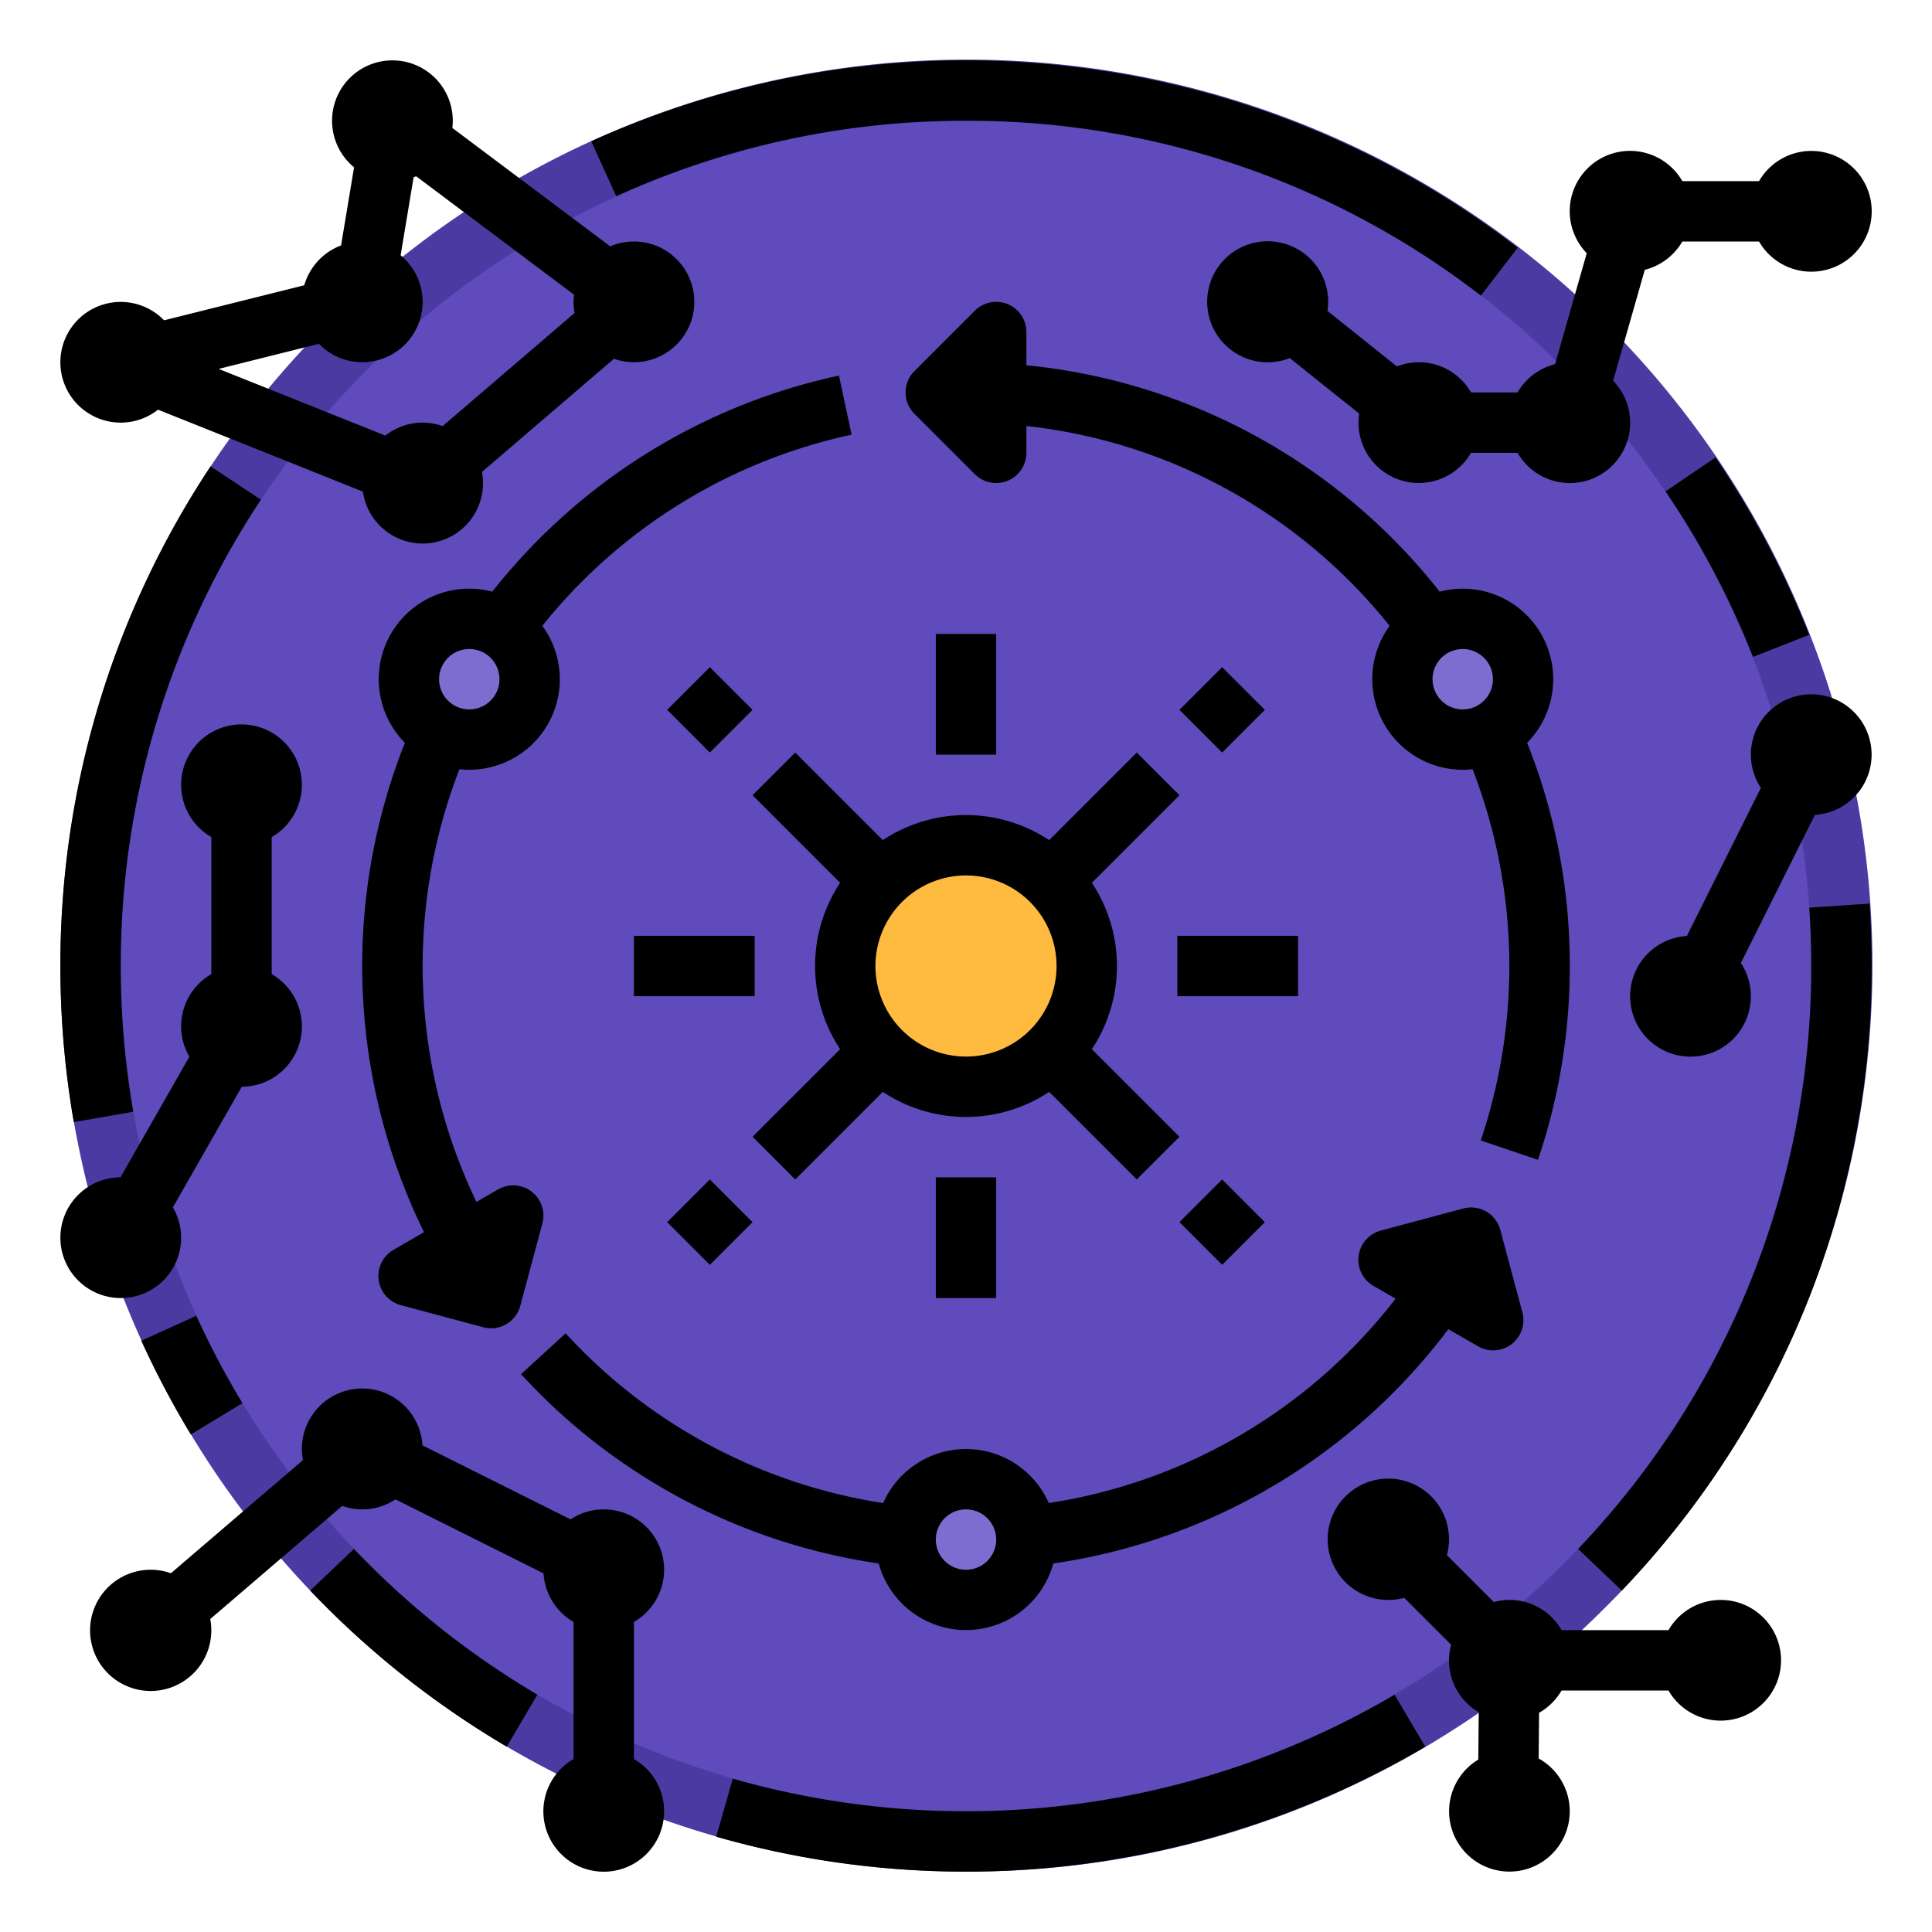
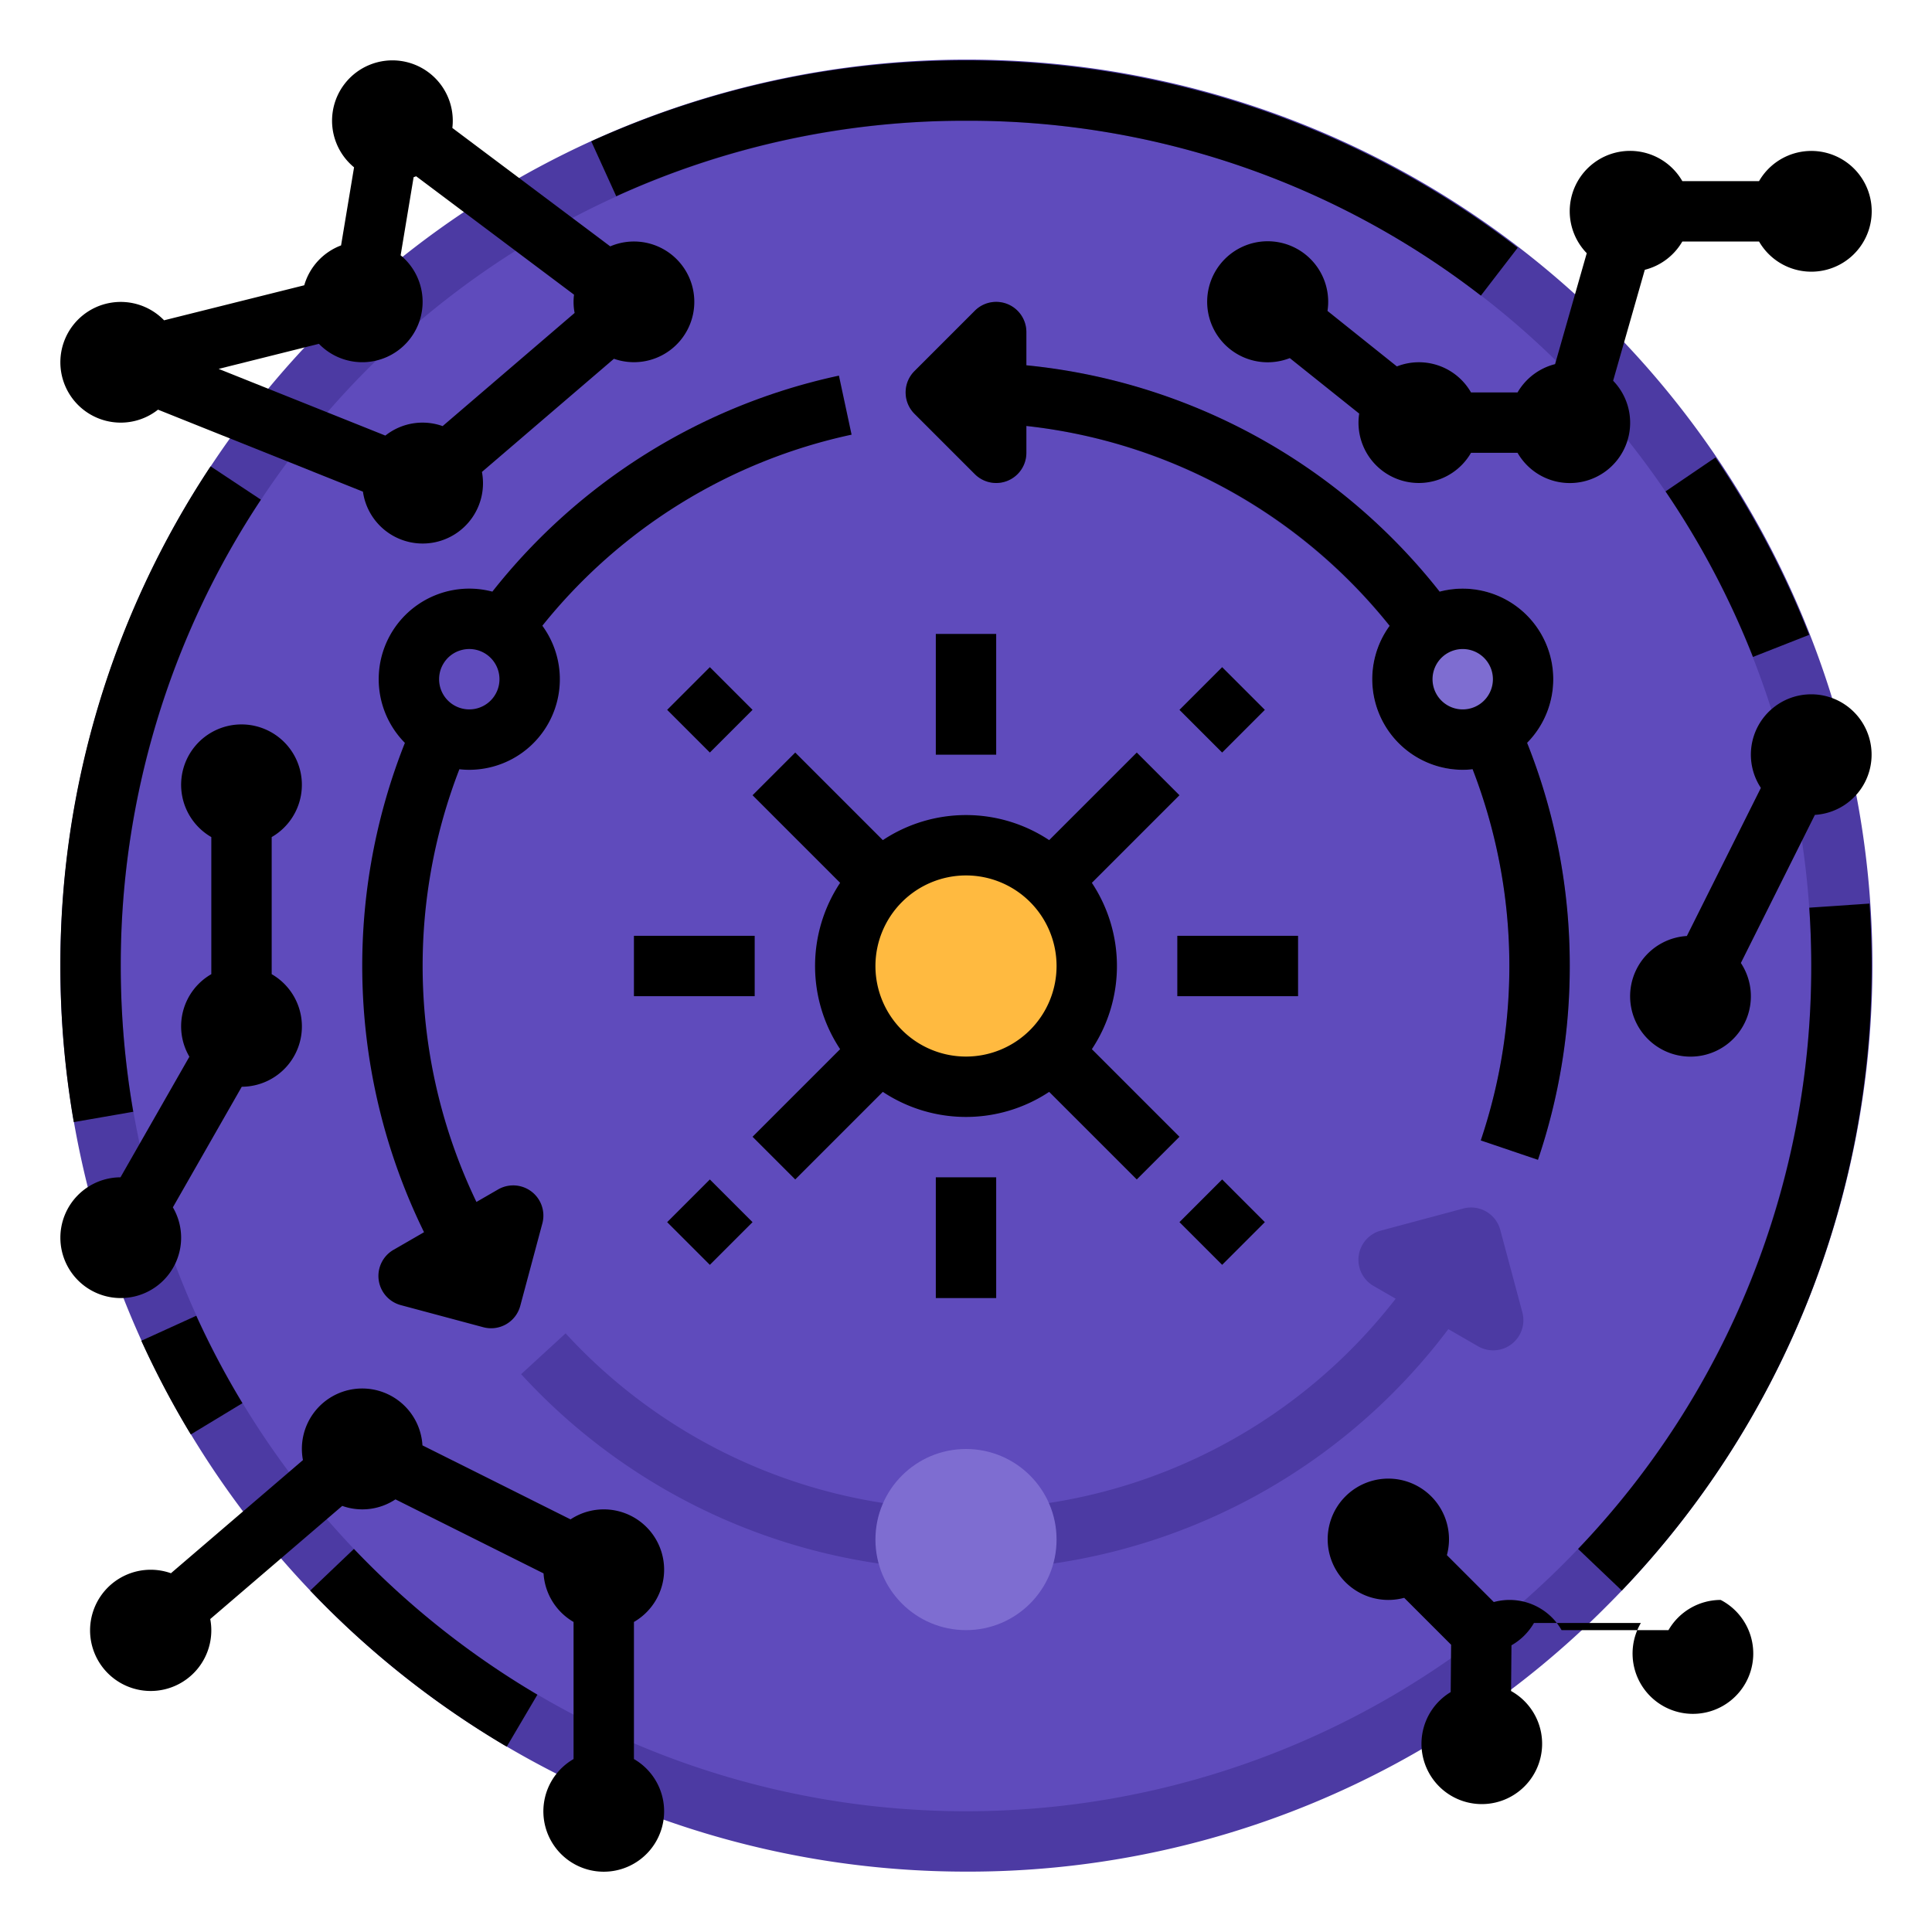
<svg xmlns="http://www.w3.org/2000/svg" viewBox="0 0 512 512">
  <title>constellations-horoscope-astrology-zodiac</title>
  <g id="Filled_outline" data-name="Filled outline">
    <circle cx="256" cy="256" r="232" style="fill:#5f4bbc" />
    <circle cx="256" cy="256" r="32" style="fill:#ffba40" />
    <path d="M272,96.8V88a8,8,0,0,0-13.657-5.657l-16,16a8,8,0,0,0,0,11.314l16,16A8,8,0,0,0,272,120v-7.106C343.9,120.879,400,182.006,400,256a143.788,143.788,0,0,1-7.577,46.223l15.154,5.133A159.731,159.731,0,0,0,416,256C416,173.175,352.74,104.851,272,96.8Z" style="fill:#4c3aa3" />
-     <path d="M140.87,315.8a8,8,0,0,0-8.87-.582l-5.746,3.317A144.076,144.076,0,0,1,225.676,115.2l-3.352-15.645a160.066,160.066,0,0,0-109.95,226.994l-8.087,4.669a8,8,0,0,0,1.93,14.656l21.856,5.857a7.994,7.994,0,0,0,9.8-5.657l5.857-21.857A8,8,0,0,0,140.87,315.8Z" style="fill:#4c3aa3" />
    <path d="M397.584,325.929a8,8,0,0,0-9.8-5.657l-21.856,5.857A8,8,0,0,0,364,340.785l5.867,3.387a144.019,144.019,0,0,1-219.973,9.181l-11.788,10.82a159.932,159.932,0,0,0,245.719-11.942l7.888,4.554a8,8,0,0,0,11.727-9Z" style="fill:#4c3aa3" />
    <path d="M256,496A240,240,0,0,1,86.3,86.294a240,240,0,1,1,339.41,339.412A238.426,238.426,0,0,1,256,496Zm0-464A224,224,0,0,0,97.608,414.392,224,224,0,0,0,414.392,97.608,222.535,222.535,0,0,0,256,32Z" style="fill:#4c3aa3" />
    <circle cx="256" cy="408" r="24" style="fill:#7e6dd1" />
    <path d="M408.421,168a24,24,0,1,0-27,35.182,24.137,24.137,0,0,0,6.251.828A24.016,24.016,0,0,0,408.421,168Z" style="fill:#7e6dd1" />
-     <path d="M136.364,159.215a24,24,0,1,0-12.039,44.795,24.137,24.137,0,0,0,6.251-.828,24,24,0,0,0,5.788-43.967Z" style="fill:#7e6dd1" />
    <rect x="248" y="168" width="16" height="32" />
    <rect x="248" y="312" width="16" height="32" />
    <rect x="168" y="248" width="32" height="16" />
    <rect x="312" y="248" width="32" height="16" />
    <rect x="180.118" y="315.882" width="16" height="16" transform="translate(-173.925 227.898) rotate(-45.002)" />
    <rect x="315.882" y="180.117" width="16" height="16" transform="translate(-38.152 284.133) rotate(-45.002)" />
    <rect x="315.882" y="315.882" width="16" height="16" transform="translate(-134.156 323.863) rotate(-44.998)" />
    <path d="M210.745,199.432l-11.314,11.313,23.213,23.213a39.885,39.885,0,0,0,0,44.084l-23.213,23.213,11.314,11.313,23.213-23.212a39.885,39.885,0,0,0,44.084,0l23.213,23.212,11.314-11.313-23.213-23.213a39.885,39.885,0,0,0,0-44.084l23.213-23.213-11.314-11.313-23.213,23.212a39.885,39.885,0,0,0-44.084,0ZM256,232a24,24,0,1,1-24,24A24.028,24.028,0,0,1,256,232Z" />
    <rect x="180.117" y="180.118" width="16" height="16" transform="translate(-77.921 188.106) rotate(-44.998)" />
-     <path d="M232.853,414.328a24,24,0,0,0,46.3-.006A159.573,159.573,0,0,0,383.824,352.23l7.889,4.555a8,8,0,0,0,11.727-9l-5.856-21.857a8,8,0,0,0-9.8-5.657l-21.856,5.857A8,8,0,0,0,364,340.785l5.856,3.381a143.6,143.6,0,0,1-91.9,54.162,23.988,23.988,0,0,0-43.916.005,143.773,143.773,0,0,1-84.147-44.983l-11.788,10.82A159.748,159.748,0,0,0,232.853,414.328ZM256,400a8,8,0,1,1-8,8A8.009,8.009,0,0,1,256,400Z" />
    <path d="M416,256a158.864,158.864,0,0,0-11.3-59.133,24,24,0,0,0-23.184-40.079A159.2,159.2,0,0,0,272,96.807V88a8,8,0,0,0-13.657-5.657l-16,16a8,8,0,0,0,0,11.314l16,16A8,8,0,0,0,272,120v-7.115a143.273,143.273,0,0,1,96.272,52.948,24.02,24.02,0,0,0,19.4,38.177,23.612,23.612,0,0,0,2.592-.153,144.657,144.657,0,0,1,2.157,98.365l15.152,5.136A159.6,159.6,0,0,0,416,256Zm-35.292-72a8,8,0,1,1,4.857,3.728A8.008,8.008,0,0,1,380.708,184Z" />
    <path d="M100.355,339.188a8,8,0,0,0,5.862,6.683l21.856,5.857a7.994,7.994,0,0,0,9.8-5.657l5.857-21.857a8,8,0,0,0-11.728-9l-5.74,3.314a144.326,144.326,0,0,1-4.521-114.671,23.736,23.736,0,0,0,2.586.152,24.137,24.137,0,0,0,6.251-.828,23.992,23.992,0,0,0,13.15-37.352,143.664,143.664,0,0,1,81.951-50.638l-3.354-15.644a159.648,159.648,0,0,0-91.843,57.24A24,24,0,0,0,107.3,196.873a160.216,160.216,0,0,0,5.074,129.672l-8.089,4.67A8,8,0,0,0,100.355,339.188ZM117.437,176a7.945,7.945,0,0,1,4.857-3.728,8.072,8.072,0,0,1,2.083-.275,8,8,0,1,1-6.94,4Z" />
    <path d="M35.317,294.63A226.214,226.214,0,0,1,32,256,223,223,0,0,1,69.144,132.419l-13.336-8.838A238.941,238.941,0,0,0,16,256a242.138,242.138,0,0,0,3.554,41.37Z" />
    <path d="M50.562,380.144l13.687-8.288a224,224,0,0,1-12.236-23.17L37.45,355.314A240.51,240.51,0,0,0,50.562,380.144Z" />
    <path d="M93.792,410.482,82.208,421.519a240.884,240.884,0,0,0,52.082,41.373l8.125-13.783A224.881,224.881,0,0,1,93.792,410.482Z" />
-     <path d="M256,480a224.4,224.4,0,0,1-61.8-8.631l-4.4,15.382A240.7,240.7,0,0,0,377.71,462.892l-8.125-13.784A223.776,223.776,0,0,1,256,480Z" />
    <path d="M479.476,240.544c.347,5.1.524,10.306.524,15.456a223.013,223.013,0,0,1-61.791,154.482l11.584,11.036A238.944,238.944,0,0,0,496,256c0-5.512-.188-11.078-.562-16.544Z" />
    <path d="M441.384,130.227a223.772,223.772,0,0,1,23.172,43.867l14.89-5.854a239.789,239.789,0,0,0-24.83-47.009Z" />
    <path d="M256,32A221.885,221.885,0,0,1,392.449,78.341l9.756-12.682A240.281,240.281,0,0,0,156.687,37.45l6.626,14.563A222.214,222.214,0,0,1,256,32Z" />
    <path d="M32,112a15.908,15.908,0,0,0,9.874-3.435l54.309,21.726a15.987,15.987,0,1,0,31.535-5.225L162.7,95.078a15.992,15.992,0,1,0-.982-29.789L119.875,33.906A15.995,15.995,0,1,0,93.829,44.342L90.387,65.036A16.048,16.048,0,0,0,80.631,75.6L43.482,84.883A15.993,15.993,0,1,0,32,112Zm70.126,3.435L57.944,97.76l26.574-6.643a15.988,15.988,0,1,0,21.653-23.459l3.442-20.694c.223-.084.451-.159.67-.253l41.842,31.383a15.075,15.075,0,0,0,.157,4.84L117.3,112.922a15.839,15.839,0,0,0-15.175,2.513Z" />
    <path d="M402.165,104h-12.33a15.917,15.917,0,0,0-19.643-6.892L351.8,82.4a16.036,16.036,0,1,0-9.993,12.5L360.2,109.605A15.977,15.977,0,0,0,389.835,120h12.33a15.985,15.985,0,1,0,25.33-19.1l8.394-29.4a16.04,16.04,0,0,0,9.946-7.5h20.33a16,16,0,1,0,0-16h-20.33a15.985,15.985,0,1,0-25.33,19.1l-8.394,29.4A16.04,16.04,0,0,0,402.165,104Z" />
-     <path d="M456,424a16,16,0,0,0-13.835,8h-28.33a15.878,15.878,0,0,0-17.962-7.441l-12.432-12.432a16.076,16.076,0,1,0-11.314,11.314l12.432,12.432a15.872,15.872,0,0,0,7.318,17.887l-.112,12.548a15.987,15.987,0,1,0,16-.284l.108-12.114a16.1,16.1,0,0,0,5.958-5.91h28.33A15.992,15.992,0,1,0,456,424Z" />
+     <path d="M456,424a16,16,0,0,0-13.835,8h-28.33a15.878,15.878,0,0,0-17.962-7.441l-12.432-12.432a16.076,16.076,0,1,0-11.314,11.314l12.432,12.432l-.112,12.548a15.987,15.987,0,1,0,16-.284l.108-12.114a16.1,16.1,0,0,0,5.958-5.91h28.33A15.992,15.992,0,1,0,456,424Z" />
    <path d="M176,416a15.984,15.984,0,0,0-24.8-13.348l-39.248-19.616a15.988,15.988,0,1,0-31.669,3.9L45.3,416.922a16.064,16.064,0,1,0,10.417,12.144L90.7,399.078a15.846,15.846,0,0,0,14.1-1.73l39.248,19.616A15.993,15.993,0,0,0,152,429.835v36.33a16,16,0,1,0,16,0v-36.33A16,16,0,0,0,176,416Z" />
    <path d="M48,328a15.879,15.879,0,0,0-2.189-8.04L64.07,288A15.984,15.984,0,0,0,72,258.165v-36.33a16,16,0,1,0-16,0v36.33a15.93,15.93,0,0,0-5.811,21.875L31.93,312A16,16,0,1,0,48,328Z" />
    <path d="M480,184a15.984,15.984,0,0,0-13.349,24.8l-19.616,39.249a16,16,0,1,0,14.314,7.151l19.616-39.249A15.99,15.99,0,0,0,480,184Z" />
  </g>
</svg>